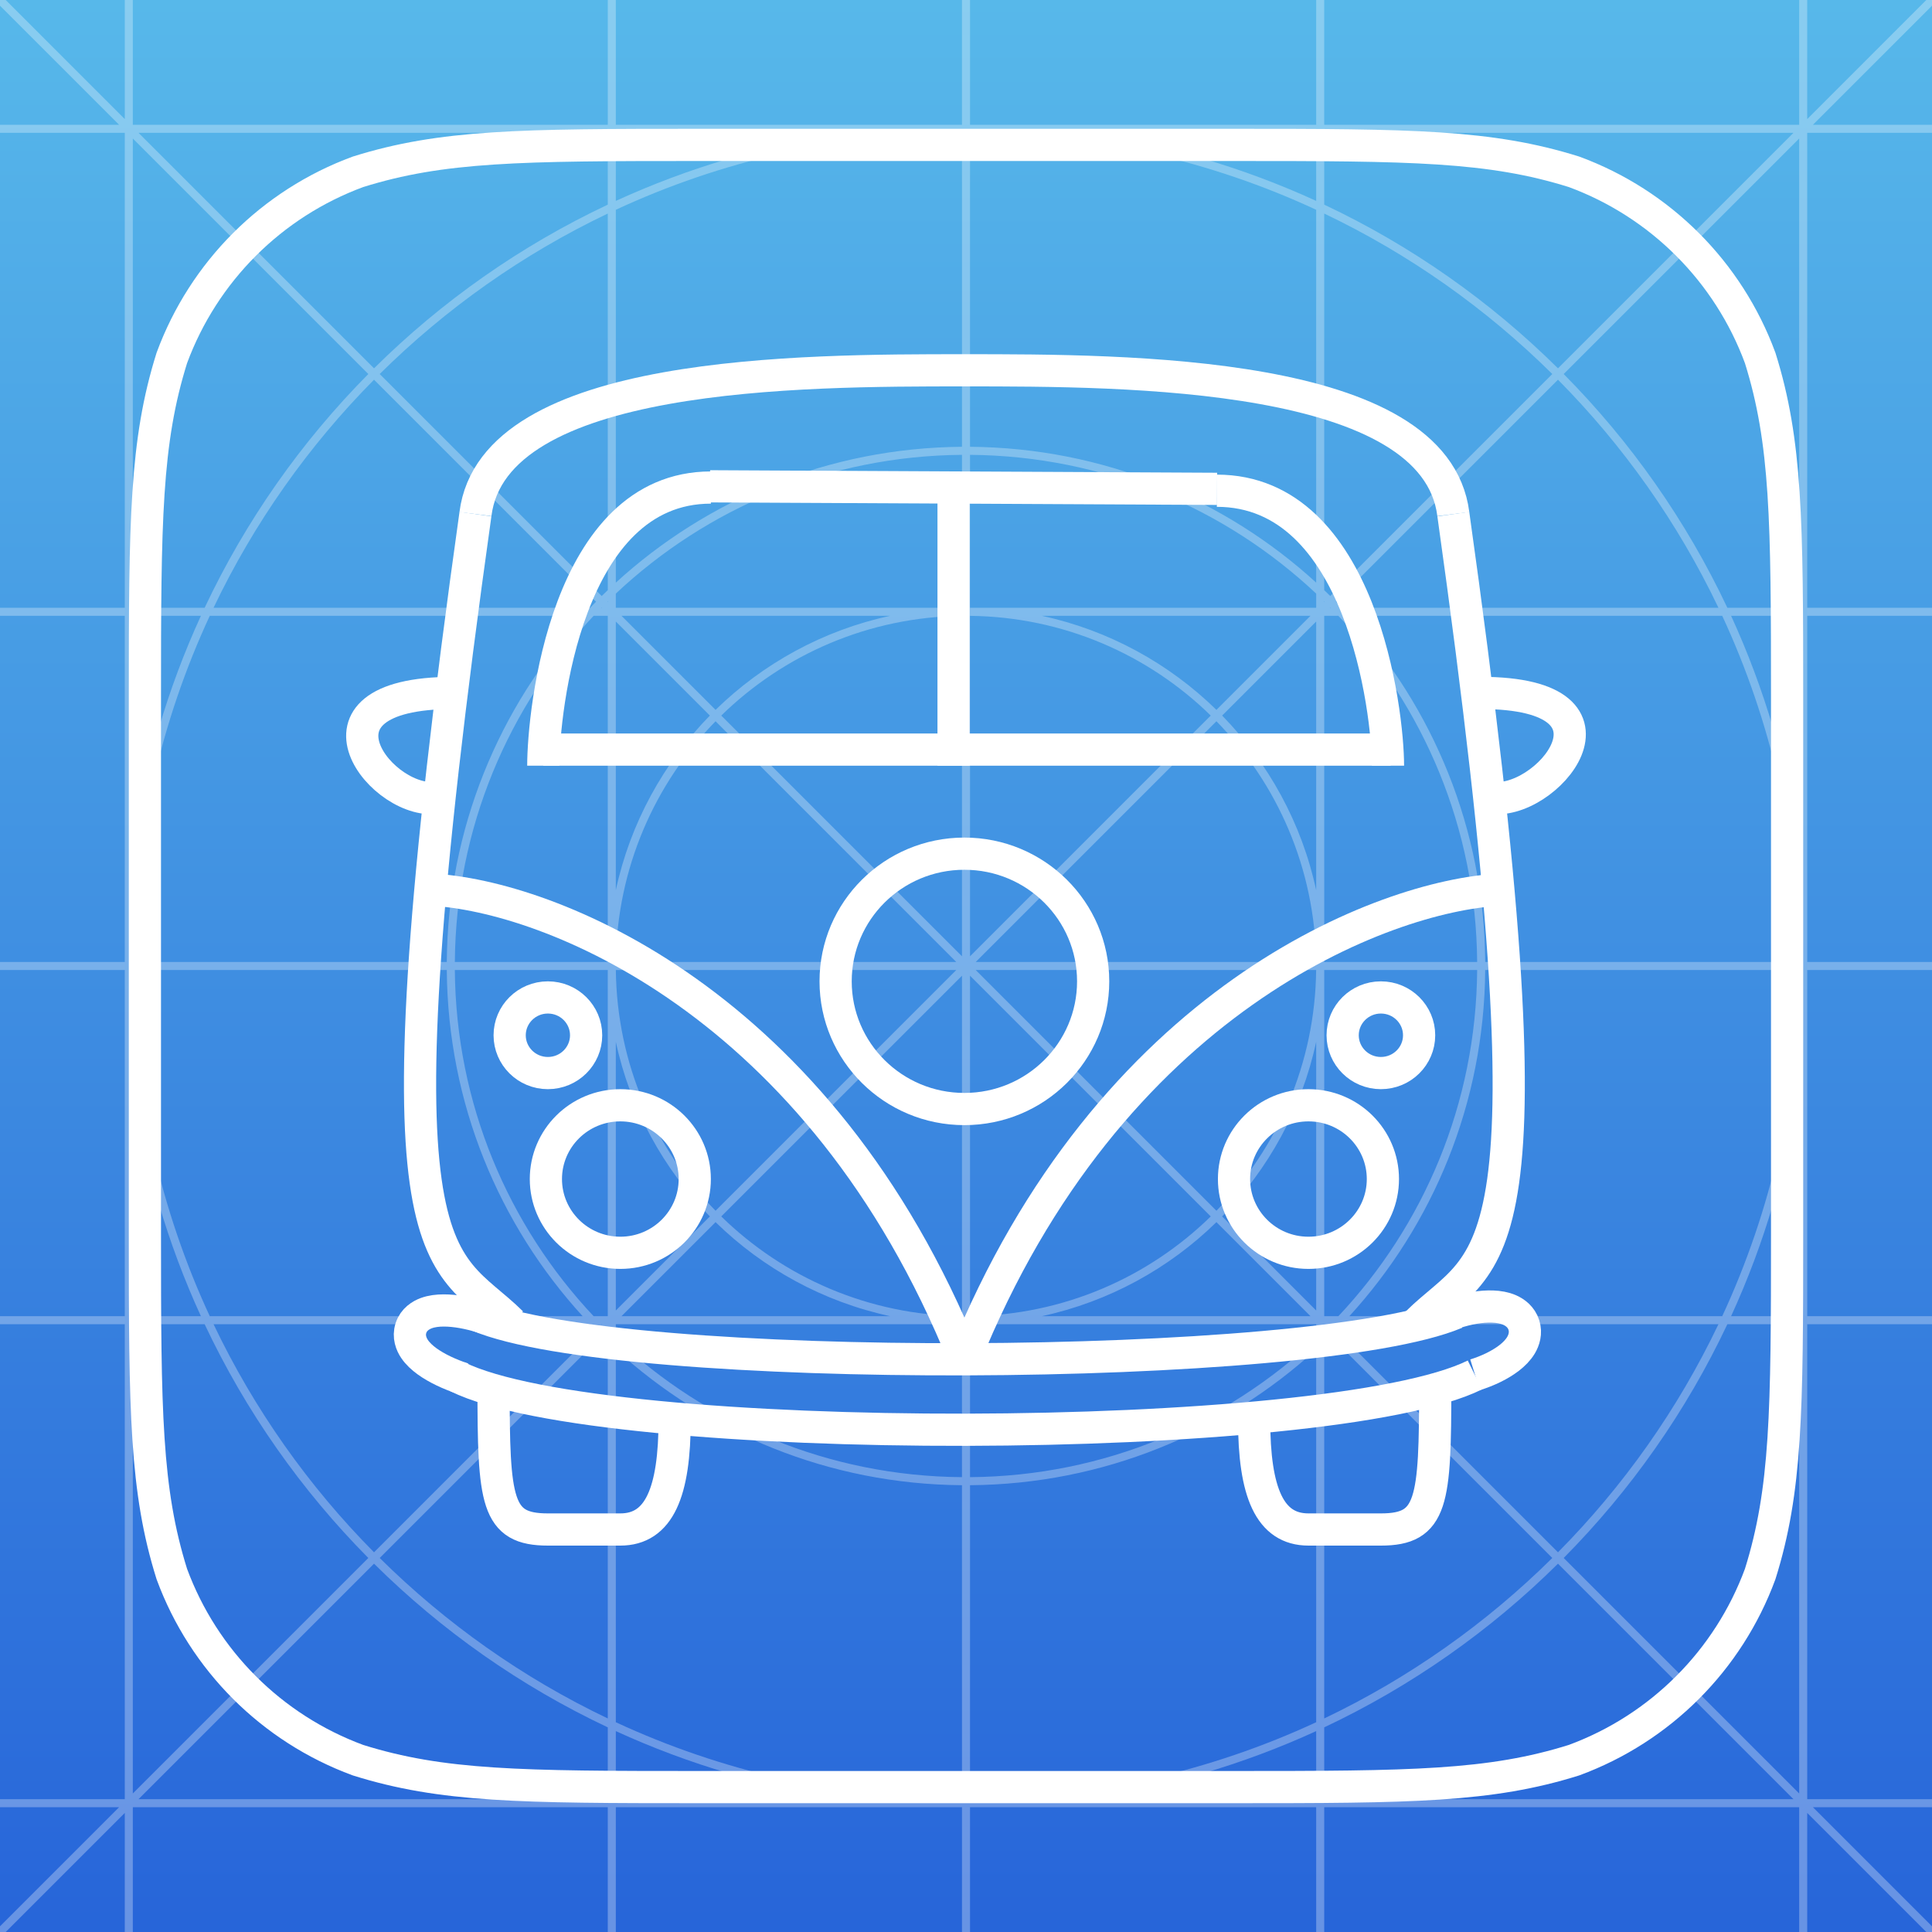
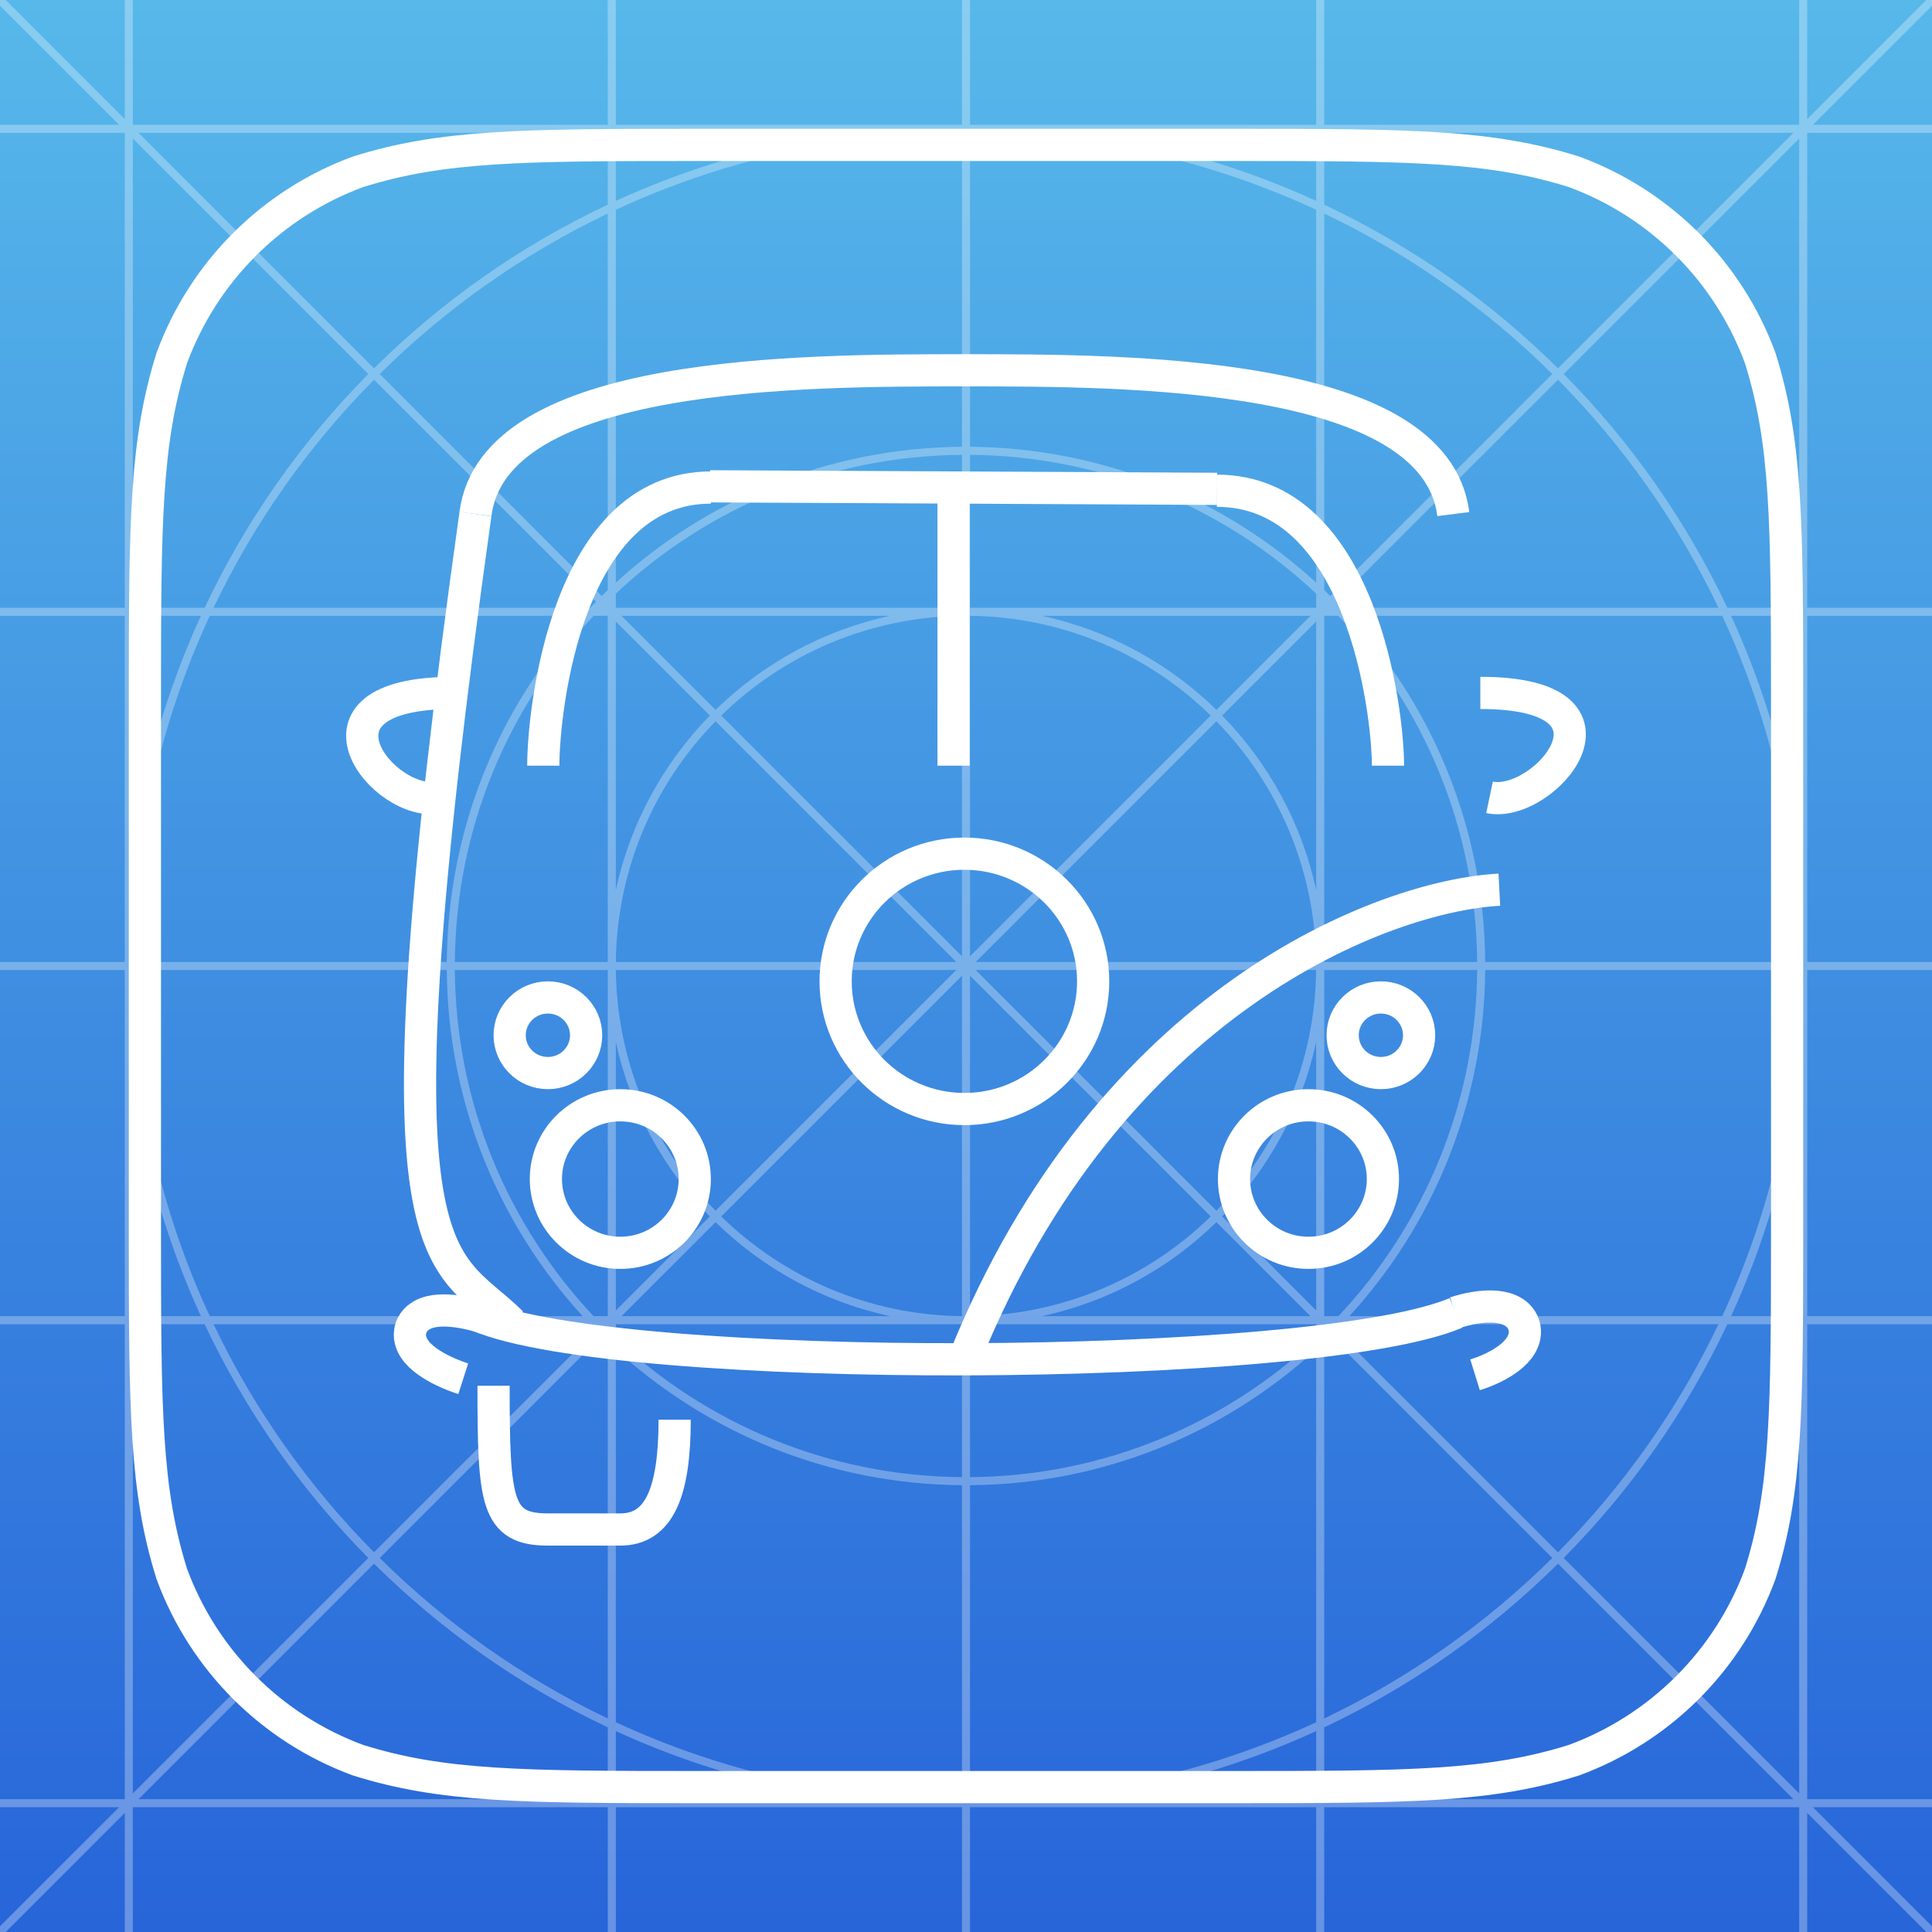
<svg xmlns="http://www.w3.org/2000/svg" width="120" height="120" viewBox="0 0 120 120" fill="none">
  <rect x="0" y="0" width="120" height="120" fill="#333333" stroke="none" />
  <g clip-path="url(#clip0_208_176)">
    <rect width="120" height="120" fill="url(#paint0_linear_208_176)" />
    <path opacity="0.3" fill-rule="evenodd" clip-rule="evenodd" d="M-0.177 119.823L7.396 112.25H-1.16378e-05V111.75H7.75V82.25H-1.16378e-05V81.75H7.75V60.25H-1.16378e-05V59.75H7.75V38.25H-1.16378e-05V37.75H7.75V8.25H-1.16378e-05V7.75H7.396L-0.177 0.177L0.177 -0.177L7.75 7.396V1.88798e-05H8.25V7.75H37.75V1.88798e-05H38.25V7.75H59.75V1.88798e-05H60.25V7.75H81.75V1.88798e-05H82.25V7.75H111.75V1.88798e-05H112.25V7.396L119.823 -0.177L120.177 0.177L112.604 7.75H120V8.25H112.25V37.75H120V38.25H112.25V59.75H120V60.25H112.25V81.75H120V82.25H112.25V111.75H120V112.25H112.604L120.177 119.823L119.823 120.177L112.25 112.604V120H111.75V112.25H82.25V120H81.75V112.25H60.25V120H59.75V112.25H38.25V120H37.75V112.25H8.25V120H7.75V112.604L0.177 120.177L-0.177 119.823ZM111.75 111.396V82.25H107.289C104.738 87.663 101.284 92.568 97.123 96.769L111.75 111.396ZM96.769 97.123L111.396 111.75H82.25V107.289C87.663 104.738 92.568 101.284 96.769 97.123ZM96.769 96.416C100.836 92.31 104.219 87.526 106.736 82.25H83.345C83.225 82.377 83.103 82.502 82.98 82.627L96.769 96.416ZM82.627 82.98L96.416 96.769C92.31 100.836 87.526 104.219 82.25 106.736V83.345C82.376 83.225 82.502 83.103 82.627 82.98ZM82.627 82.273C82.634 82.266 82.642 82.258 82.65 82.25H82.603L82.627 82.273ZM82.25 82.604L82.273 82.627C82.265 82.634 82.258 82.642 82.25 82.65V82.604ZM81.75 81.397V64.712C80.851 68.881 78.784 72.615 75.909 75.555L81.75 81.397ZM75.555 75.909L81.396 81.75H64.712C68.881 80.851 72.615 78.784 75.555 75.909ZM75.555 75.202C79.334 71.336 81.683 66.067 81.749 60.25H60.603L75.555 75.202ZM60.25 60.604L75.202 75.555C71.336 79.334 66.067 81.683 60.25 81.749V60.604ZM59.75 59.397V38.251C53.933 38.317 48.664 40.666 44.798 44.445L59.75 59.397ZM44.445 44.798L59.396 59.75H38.251C38.317 53.933 40.666 48.664 44.445 44.798ZM44.445 44.091C47.385 41.216 51.119 39.149 55.288 38.25H38.603L44.445 44.091ZM38.25 38.604L44.091 44.445C41.216 47.385 39.149 51.119 38.25 55.288V38.604ZM37.75 37.397V37.35C37.742 37.358 37.734 37.366 37.727 37.373L37.75 37.397ZM37.373 37.727L37.396 37.75H37.35C37.358 37.742 37.366 37.735 37.373 37.727ZM37.373 37.02C37.498 36.897 37.623 36.775 37.75 36.655V13.264C32.474 15.781 27.69 19.164 23.584 23.231L37.373 37.02ZM23.231 23.584L37.02 37.373C36.897 37.498 36.775 37.623 36.655 37.75H13.264C15.781 32.474 19.164 27.69 23.231 23.584ZM23.231 22.877C27.432 18.716 32.337 15.262 37.75 12.711V8.25H8.604L23.231 22.877ZM8.25 8.604L22.877 23.231C18.715 27.432 15.262 32.337 12.711 37.75H8.25V8.604ZM37.75 111.75H8.604L23.231 97.123C27.432 101.284 32.337 104.738 37.75 107.289V111.75ZM8.25 111.396L22.877 96.769C18.715 92.568 15.262 87.663 12.711 82.25H8.25V111.396ZM37.75 106.736C32.474 104.219 27.69 100.836 23.584 96.769L37.373 82.98C37.498 83.103 37.623 83.225 37.75 83.345V106.736ZM23.231 96.416L37.02 82.627C36.897 82.502 36.775 82.377 36.655 82.25H13.264C15.781 87.526 19.164 92.31 23.231 96.416ZM37.75 82.65L37.727 82.627L37.75 82.604V82.65ZM37.373 82.273L37.396 82.25H37.35L37.373 82.273ZM55.288 81.75H38.603L44.445 75.909C47.385 78.784 51.119 80.851 55.288 81.75ZM38.25 81.397L44.091 75.555C41.216 72.615 39.149 68.881 38.25 64.712V81.397ZM59.75 81.749C53.933 81.683 48.664 79.334 44.798 75.555L59.75 60.604V81.749ZM44.445 75.202L59.396 60.25H38.251C38.317 66.067 40.666 71.336 44.445 75.202ZM81.749 59.75H60.603L75.555 44.798C79.334 48.664 81.683 53.933 81.749 59.75ZM60.25 59.397L75.202 44.445C71.336 40.666 66.067 38.317 60.25 38.251V59.397ZM81.75 55.288C80.851 51.119 78.784 47.385 75.909 44.445L81.75 38.604V55.288ZM75.555 44.091L81.396 38.25H64.712C68.881 39.149 72.615 41.216 75.555 44.091ZM82.65 37.75H82.603L82.627 37.727L82.65 37.75ZM82.25 37.397L82.273 37.373L82.25 37.35V37.397ZM83.345 37.75C83.225 37.623 83.103 37.498 82.98 37.373L96.769 23.584C100.836 27.69 104.219 32.474 106.736 37.75H83.345ZM82.627 37.02L96.416 23.231C92.31 19.164 87.526 15.781 82.25 13.264V36.655C82.376 36.775 82.502 36.897 82.627 37.02ZM107.289 37.75C104.738 32.337 101.284 27.432 97.123 23.231L111.75 8.604V37.75H107.289ZM96.769 22.877L111.396 8.25H82.25V12.711C87.663 15.262 92.568 18.716 96.769 22.877ZM12.478 81.75H8.25V67.258C8.959 72.361 10.406 77.229 12.478 81.75ZM36.188 81.75H13.029C9.995 75.209 8.287 67.927 8.251 60.25H27.751C27.814 68.533 30.999 76.072 36.188 81.75ZM37.75 81.75H36.87C31.578 76.124 28.315 68.568 28.251 60.25H37.75V81.75ZM38.25 82.25V83.13C43.876 88.422 51.432 91.685 59.75 91.749V82.25H38.25ZM60.25 82.25V91.749C68.568 91.685 76.124 88.422 81.75 83.13V82.25H60.25ZM83.13 81.75H82.25V60.25H91.749C91.685 68.568 88.422 76.124 83.13 81.75ZM106.971 81.75H83.812C89.001 76.072 92.186 68.533 92.249 60.25H111.749C111.713 67.927 110.005 75.209 106.971 81.75ZM111.75 81.75H107.522C109.594 77.229 111.041 72.361 111.75 67.258V81.75ZM28.251 59.75H37.75V38.25H36.87C31.578 43.876 28.315 51.432 28.251 59.75ZM82.25 59.75H91.749C91.685 51.432 88.422 43.876 83.13 38.25H82.25V59.75ZM92.249 59.75H111.749C111.713 52.073 110.005 44.791 106.971 38.25H83.812C89.001 43.928 92.186 51.467 92.249 59.75ZM8.251 59.75H27.751C27.814 51.467 30.999 43.928 36.188 38.25H13.029C9.995 44.791 8.287 52.073 8.251 59.75ZM107.522 38.25H111.75V52.742C111.041 47.639 109.594 42.771 107.522 38.25ZM81.75 37.75V36.87C76.124 31.578 68.568 28.315 60.25 28.251V37.75H81.75ZM59.75 37.75V28.251C51.432 28.315 43.876 31.578 38.25 36.87V37.75H59.75ZM8.25 38.25H12.478C10.406 42.771 8.959 47.639 8.25 52.742V38.25ZM38.25 12.478V8.25H52.742C47.639 8.959 42.771 10.406 38.25 12.478ZM81.75 12.478C77.229 10.406 72.361 8.959 67.258 8.25H81.75V12.478ZM38.25 111.75H52.742C47.639 111.041 42.771 109.594 38.25 107.522V111.75ZM67.258 111.75H81.75V107.522C77.229 109.594 72.361 111.041 67.258 111.75ZM38.25 106.971V83.812C43.928 89.001 51.467 92.186 59.75 92.249V111.749C52.073 111.713 44.791 110.005 38.25 106.971ZM38.25 13.029V36.188C43.928 30.999 51.467 27.814 59.75 27.751V8.251C52.073 8.287 44.791 9.995 38.25 13.029ZM60.25 111.749C67.927 111.713 75.209 110.005 81.75 106.971V83.812C76.072 89.001 68.533 92.186 60.25 92.249V111.749ZM60.25 27.751C68.533 27.814 76.072 30.999 81.75 36.188V13.029C75.209 9.995 67.927 8.287 60.25 8.251V27.751Z" fill="white" />
    <path d="M43.43 9H76.57C87.679 9 92.542 9.035 97.766 10.672C103.127 12.648 107.352 16.873 109.328 22.234C110.965 27.457 111 32.322 111 43.43V76.57C111 87.679 110.965 92.542 109.328 97.766C107.352 103.127 103.127 107.352 97.766 109.327C92.542 110.965 87.68 111 76.57 111H43.43C32.32 111 27.457 110.965 22.234 109.327C16.873 107.352 12.648 103.127 10.672 97.766C9.035 92.542 9 87.679 9 76.57V43.43C9 32.322 9.035 27.457 10.672 22.234C12.648 16.873 16.873 12.648 22.234 10.672C27.457 9.035 32.321 9 43.43 9Z" stroke="white" stroke-width="2" />
  </g>
-   <path d="M89.144 86.07C89.144 93.286 88.983 95 85.769 95H81.27C78.86 95 77.896 92.689 77.896 88.178" stroke="white" stroke-width="2" />
  <path d="M30.656 86.07C30.656 93.286 30.817 95 34.031 95H38.529C40.94 95 41.904 92.689 41.904 88.178" stroke="white" stroke-width="2" />
  <path d="M67.898 60.953C67.898 65.326 64.324 68.884 59.9 68.884C55.476 68.884 51.902 65.326 51.902 60.953C51.902 56.581 55.476 53.023 59.9 53.023C64.324 53.023 67.898 56.581 67.898 60.953Z" stroke="white" stroke-width="2" />
  <path d="M43.153 73.232C43.153 75.755 41.09 77.814 38.53 77.814C35.969 77.814 33.906 75.755 33.906 73.232C33.906 70.709 35.969 68.651 38.53 68.651C41.09 68.651 43.153 70.709 43.153 73.232Z" stroke="white" stroke-width="2" />
  <path d="M36.405 64.302C36.405 65.592 35.349 66.65 34.03 66.65C32.712 66.65 31.656 65.592 31.656 64.302C31.656 63.012 32.712 61.953 34.03 61.953C35.349 61.953 36.405 63.012 36.405 64.302Z" stroke="white" stroke-width="2" />
  <path d="M76.647 73.232C76.647 75.755 78.71 77.814 81.27 77.814C83.831 77.814 85.894 75.755 85.894 73.232C85.894 70.709 83.831 68.651 81.27 68.651C78.71 68.651 76.647 70.709 76.647 73.232Z" stroke="white" stroke-width="2" />
  <path d="M83.395 64.302C83.395 65.592 84.451 66.65 85.769 66.65C87.088 66.65 88.144 65.592 88.144 64.302C88.144 63.012 87.088 61.953 85.769 61.953C84.451 61.953 83.395 63.012 83.395 64.302Z" stroke="white" stroke-width="2" />
-   <path d="M59.9 84.395C50.902 62.069 33.946 55.633 26.822 55.261" stroke="white" stroke-width="2" />
  <path d="M59.9 84.395C68.898 62.069 86.003 55.633 93.127 55.261" stroke="white" stroke-width="2" />
  <path d="M28.172 43.038C18.049 43.038 23.887 50.239 27.282 49.524" stroke="white" stroke-width="2" />
  <path d="M91.946 43.038C102.069 43.038 95.913 50.239 92.518 49.524" stroke="white" stroke-width="2" />
-   <path d="M28.407 85.511C37.405 89.976 82.611 89.865 91.609 85.4" stroke="white" stroke-width="2" />
  <path d="M29.691 81.716C38.502 85.443 81.616 85.276 90.428 81.549" stroke="white" stroke-width="2" />
  <path d="M91.618 85.393C92.016 85.269 92.405 85.115 92.764 84.939C93.122 84.763 93.456 84.562 93.742 84.341C94.02 84.125 94.287 83.864 94.471 83.556C94.654 83.249 94.808 82.796 94.65 82.3C94.492 81.8 94.103 81.516 93.771 81.37C93.441 81.224 93.07 81.166 92.718 81.153C92.357 81.139 91.968 81.169 91.575 81.235C91.18 81.3 90.774 81.401 90.379 81.532" stroke="white" stroke-width="2" />
  <path d="M28.773 85.637C28.35 85.501 27.937 85.337 27.555 85.154C27.175 84.972 26.822 84.769 26.52 84.55C26.228 84.337 25.945 84.082 25.746 83.784C25.553 83.496 25.35 83.022 25.526 82.485C25.701 81.948 26.147 81.684 26.474 81.563C26.811 81.438 27.191 81.396 27.553 81.395C27.927 81.394 28.333 81.435 28.748 81.51C29.166 81.585 29.597 81.694 30.02 81.83" stroke="white" stroke-width="2" />
-   <line x1="33.74" y1="46.559" x2="86.379" y2="46.559" stroke="white" stroke-width="2" />
  <line y1="-1" x2="31.493" y2="-1" transform="matrix(-1 -0.005 0.005 -1 75.6 29.363)" stroke="white" stroke-width="2" />
  <line x1="59.228" y1="47.558" x2="59.228" y2="30.48" stroke="white" stroke-width="2" />
  <path d="M75.581 30.48C84.579 30.48 86.21 44.21 86.21 47.559M44.155 30.282C35.157 30.282 33.745 44.208 33.745 47.557" stroke="white" stroke-width="2" />
-   <path d="M90.268 31.931C97.017 79.93 92.518 77.698 88.019 82.163" stroke="white" stroke-width="2" />
  <path d="M29.531 31.931C22.783 79.93 27.282 77.698 31.781 82.163" stroke="white" stroke-width="2" />
  <path d="M90.268 31.93C89.144 23 70.023 23 59.9 23C49.777 23 30.656 23 29.531 31.93" stroke="white" stroke-width="2" />
  <defs>
    <linearGradient id="paint0_linear_208_176" x1="60" y1="0" x2="60" y2="120" gradientUnits="userSpaceOnUse">
      <stop stop-color="#57B8EA" />
      <stop offset="1" stop-color="#2765D9" />
    </linearGradient>
    <clipPath id="clip0_208_176">
      <rect width="120" height="120" fill="white" />
    </clipPath>
  </defs>
</svg>